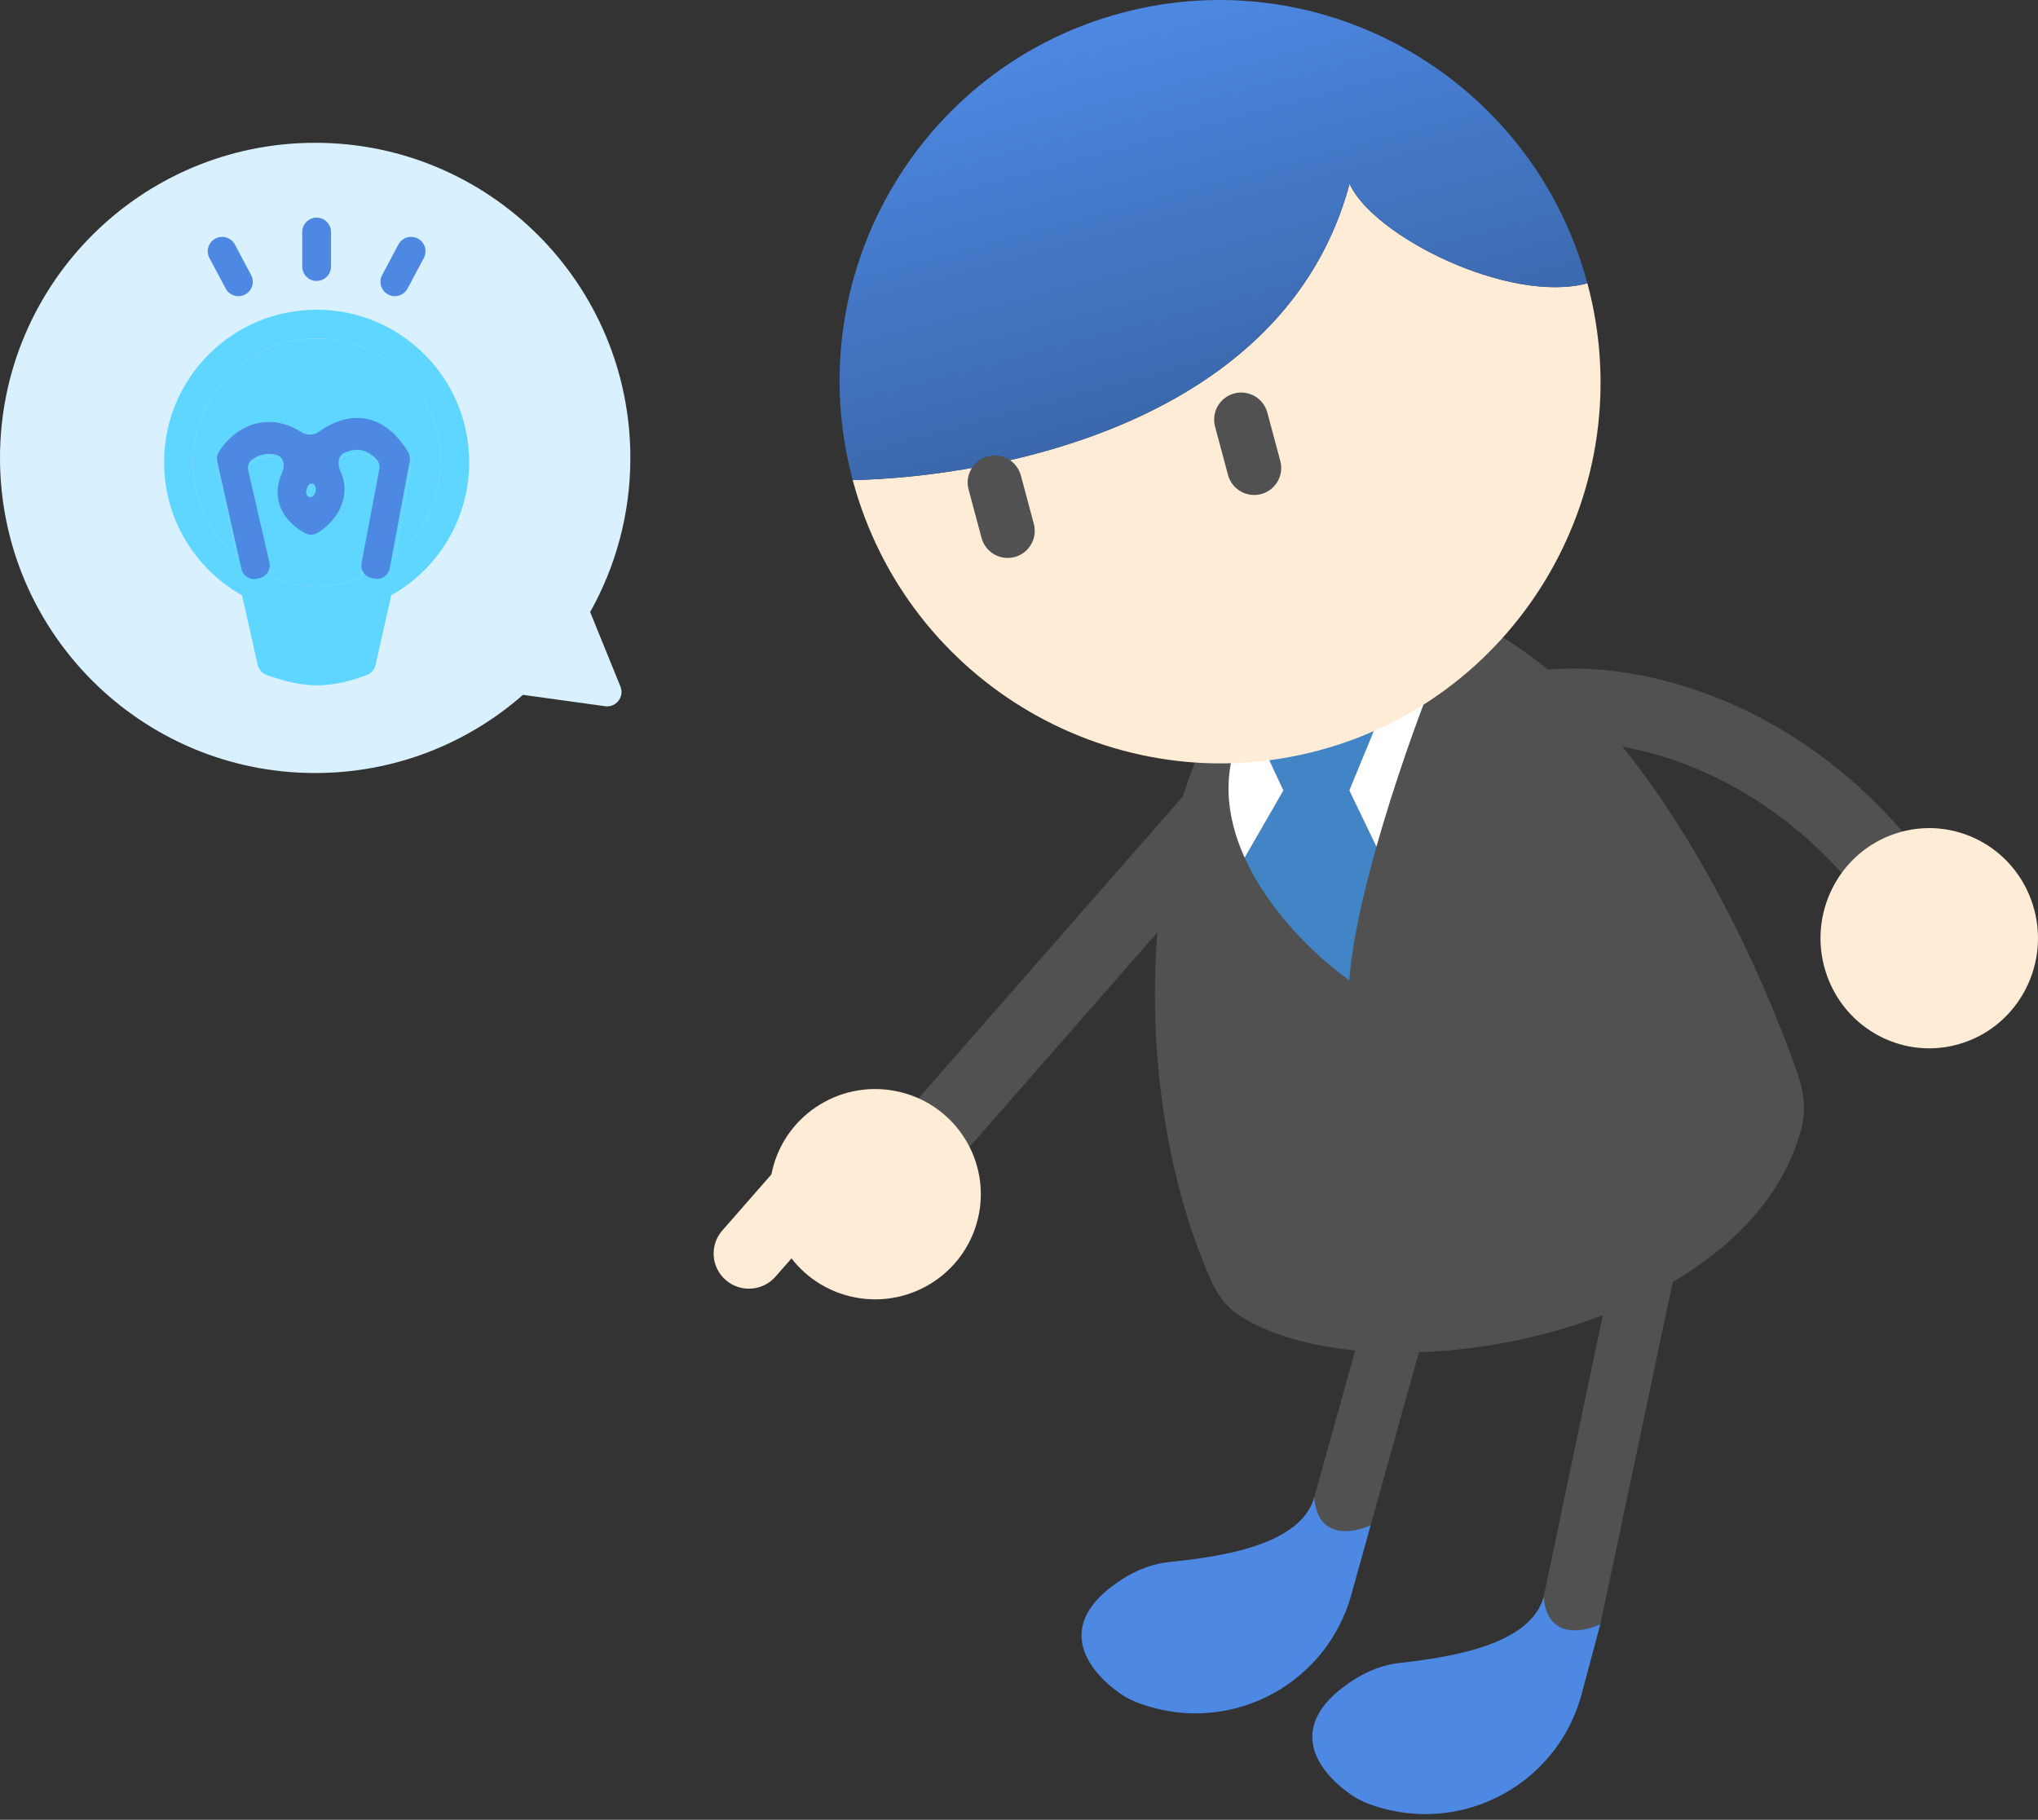
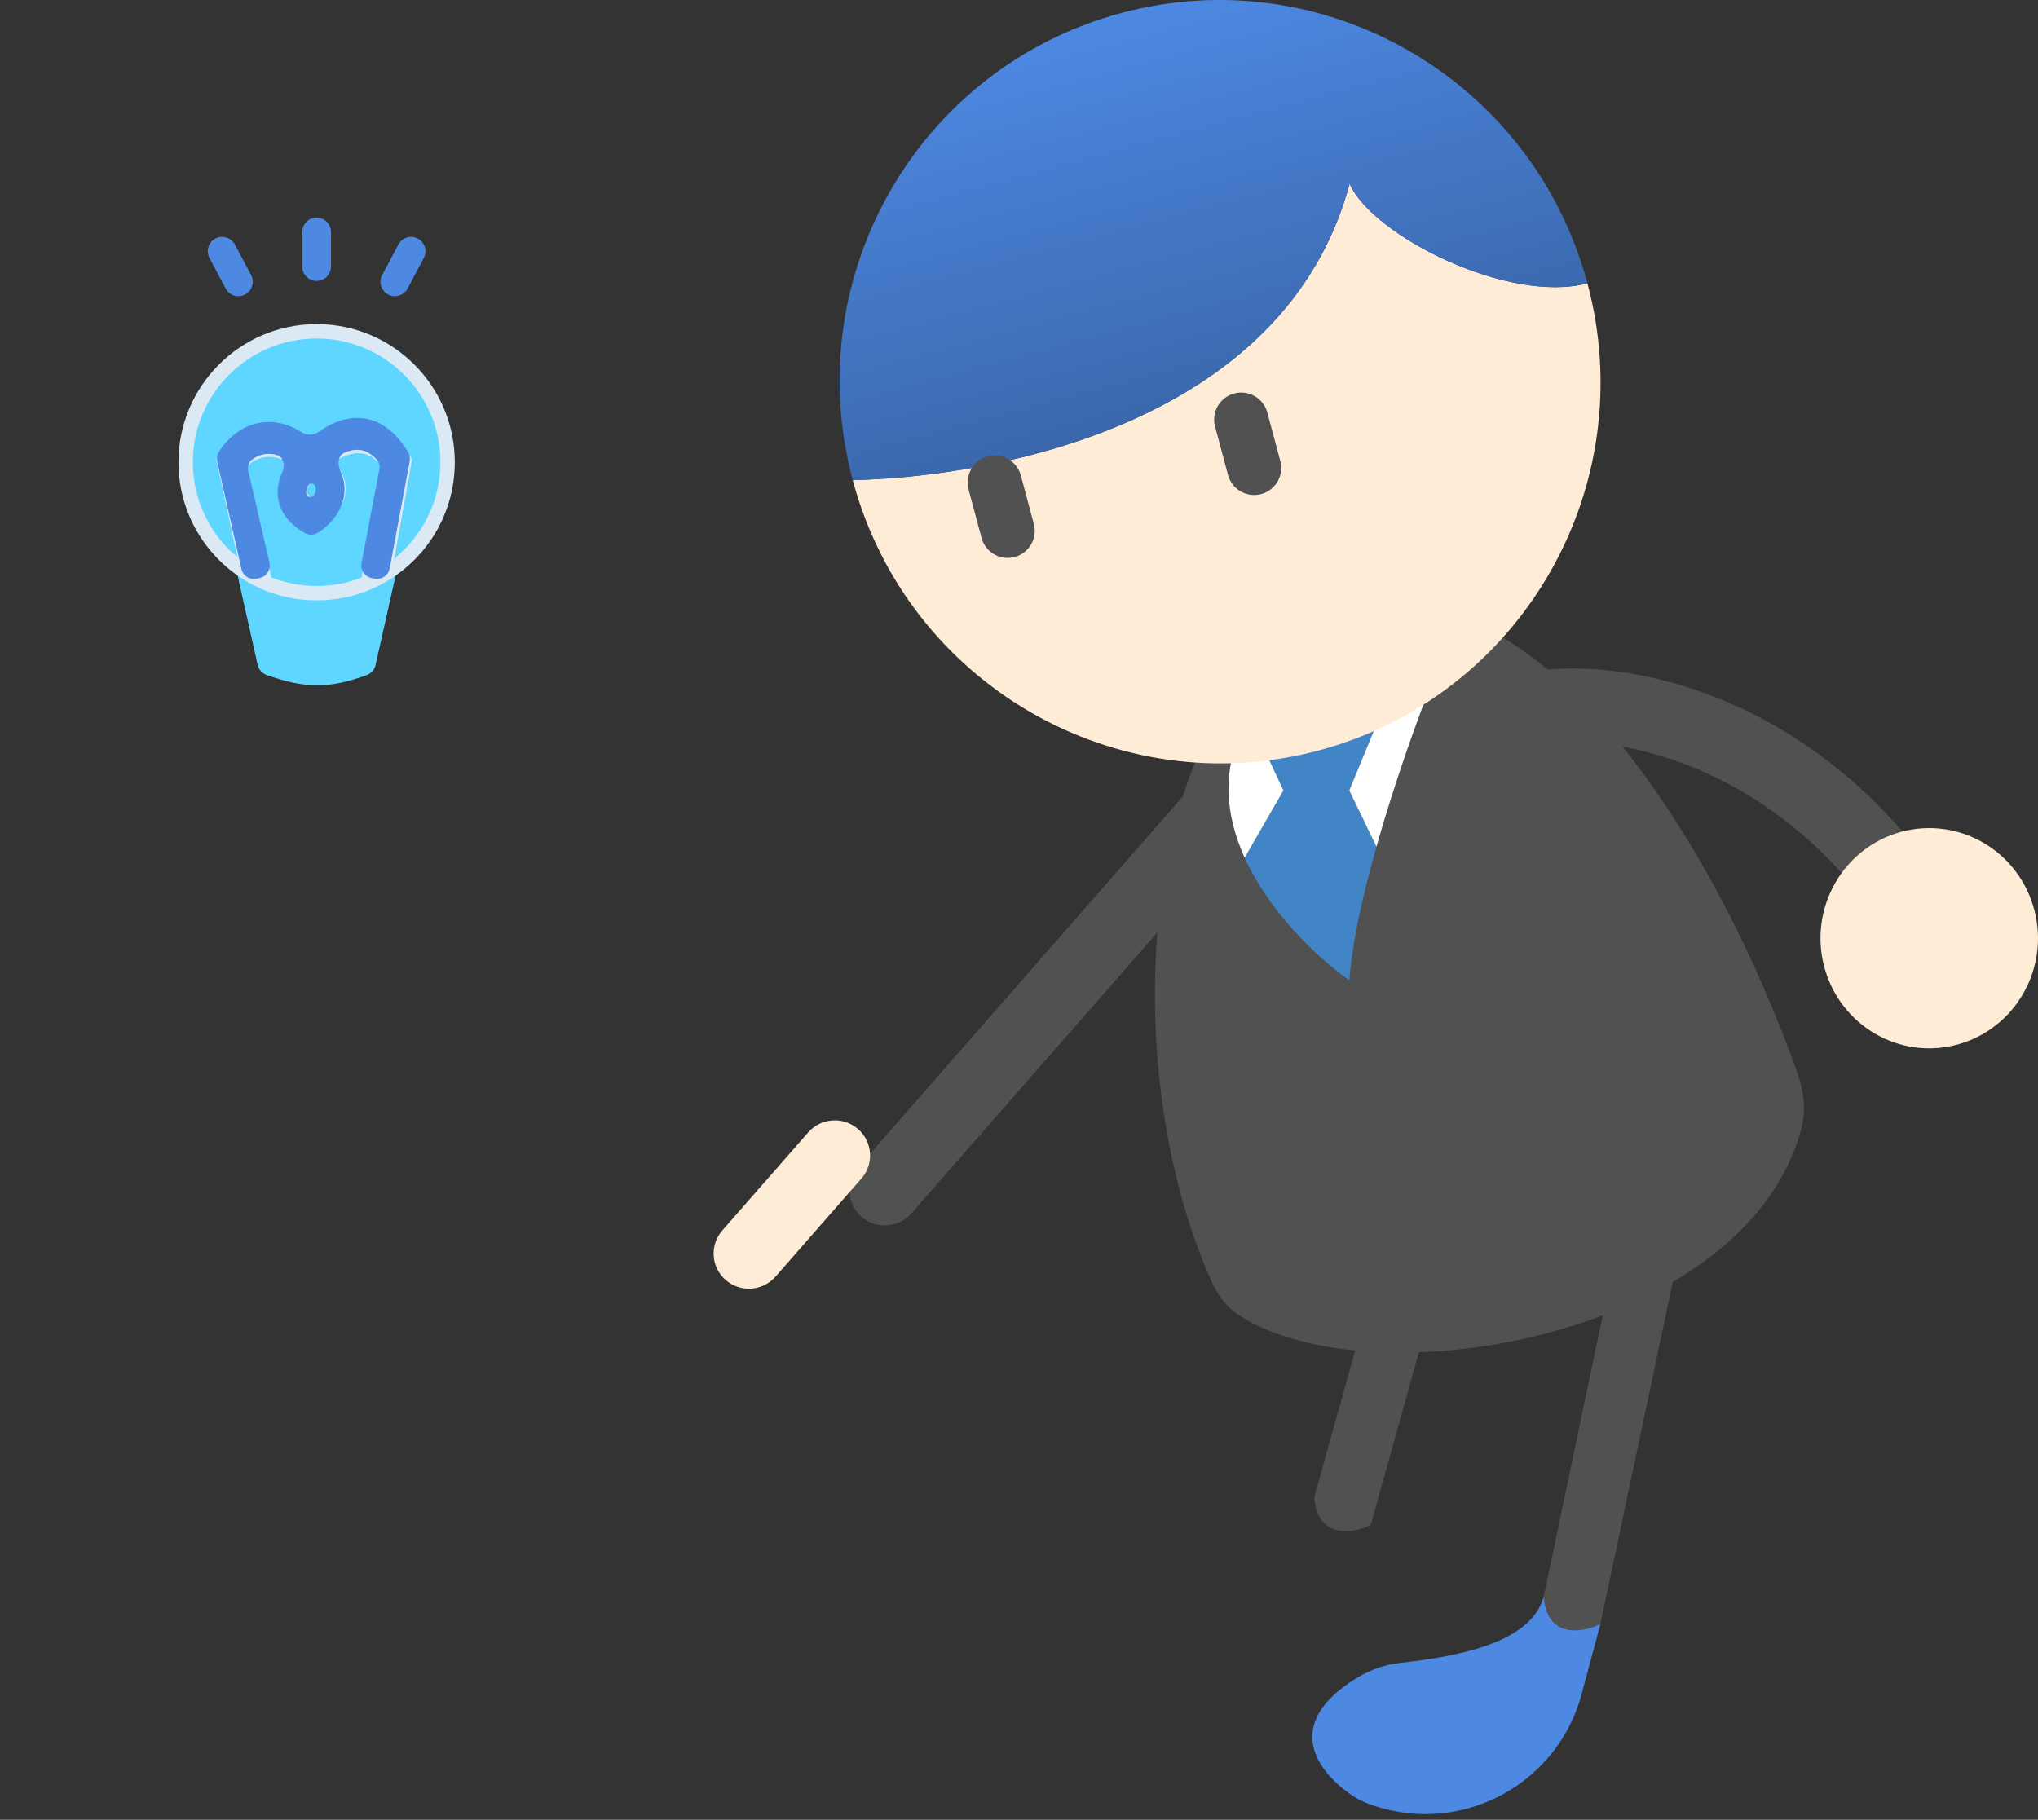
<svg xmlns="http://www.w3.org/2000/svg" width="159" height="142" viewBox="0 0 159 142" fill="none">
  <rect x="0" y="0" width="159" height="142" fill="#333333" stroke="none" />
  <path d="M71.103 94.683C70.104 95.823 68.365 95.942 67.219 94.948C66.073 93.953 65.954 92.222 66.953 91.081L92.58 61.81C93.579 60.669 95.318 60.55 96.464 61.544C97.61 62.538 97.729 64.27 96.73 65.411L71.103 94.683Z" fill="#515152" />
-   <path d="M60.179 91.671C61.02 87.217 65.328 84.285 69.801 85.122C74.275 85.959 77.22 90.247 76.379 94.701C75.539 99.154 71.231 102.086 66.758 101.25C62.284 100.413 59.339 96.124 60.179 91.671Z" fill="#FFECD6" />
  <path d="M60.503 99.619C59.505 100.76 57.766 100.878 56.62 99.884C55.474 98.889 55.354 97.158 56.353 96.017L63.054 88.363C64.053 87.222 65.792 87.103 66.938 88.098C68.084 89.092 68.204 90.823 67.205 91.964L60.503 99.619Z" fill="#FFECD6" />
  <path fill-rule="evenodd" clip-rule="evenodd" d="M124.859 126.73L130.932 98.018C131.277 96.731 130.513 95.408 129.226 95.064C127.939 94.719 126.617 95.482 126.272 96.769L120.437 124.593C120.702 127.902 123.495 127.396 124.859 126.73Z" fill="#515152" />
  <path d="M120.437 124.593C119.417 128.398 113.071 129.328 109.155 129.768C107.935 129.905 106.637 130.371 105.29 131.292C100.231 134.751 102.773 138.211 105.406 140.045L105.41 140.047C106.168 140.574 107.046 140.887 107.937 141.126C114.669 142.93 121.589 138.935 123.393 132.203L124.859 126.73C123.495 127.396 120.702 127.902 120.437 124.593Z" fill="#4D88E2" />
  <path fill-rule="evenodd" clip-rule="evenodd" d="M106.941 119.005L113.237 96.402C113.594 95.119 112.844 93.789 111.56 93.431C110.277 93.074 108.947 93.824 108.589 95.108L102.54 116.824C101.483 120.62 95.128 121.487 91.208 121.889C95.127 121.488 101.483 120.62 102.54 116.824C102.772 120.136 105.571 119.658 106.941 119.005Z" fill="#515152" />
-   <path d="M102.54 116.824C101.483 120.62 95.127 121.488 91.208 121.889C89.986 122.014 88.684 122.466 87.328 123.374C82.235 126.783 84.743 130.268 87.358 132.128L87.362 132.13C88.114 132.665 88.989 132.986 89.878 133.234C96.592 135.104 103.551 131.177 105.421 124.463L106.941 119.005C105.571 119.658 102.772 120.136 102.54 116.824Z" fill="#4D88E2" />
  <path d="M96.665 102.638C107.104 109.402 136.28 104.297 140.545 88.037C140.913 86.634 140.732 85.16 140.25 83.793C134.097 66.329 119.389 41.11 102.096 48.26C88.721 55.982 87.06 83.374 94.505 99.957C94.986 101.027 95.68 102 96.665 102.638Z" fill="#515152" />
  <path fill-rule="evenodd" clip-rule="evenodd" d="M105.27 76.497C105.478 73.578 106.331 69.806 107.387 66.07L105.27 61.679L107.387 56.538L98.012 57.143L100.129 61.679L97.105 66.927C99.016 71.139 102.697 74.668 105.27 76.497Z" fill="#4185C6" />
  <path d="M111.62 53.514C108.596 51.095 101.459 48.313 97.105 56.538C95.22 60.099 95.647 63.712 97.105 66.927L100.129 61.679L98.012 57.143L107.387 56.538L105.27 61.679L107.387 66.07C108.781 61.137 110.53 56.268 111.62 53.514Z" fill="white" />
  <path fill-rule="evenodd" clip-rule="evenodd" d="M102.896 58.556C118.724 54.315 128.104 37.995 123.846 22.106C117.737 23.743 107.099 18.418 105.292 14.338C100.26 33.117 77.546 37.211 66.527 37.465C70.785 53.354 87.068 62.797 102.896 58.556Z" fill="#FFECD6" />
  <path d="M87.478 1.015C71.65 5.256 62.27 21.575 66.527 37.465C77.546 37.211 100.26 33.117 105.292 14.338C107.099 18.418 117.737 23.743 123.846 22.106C119.589 6.216 103.306 -3.227 87.478 1.015Z" fill="url(#paint0_linear_1318_27043)" />
  <path d="M80.657 40.879L79.646 37.106C79.345 35.979 78.187 35.311 77.06 35.613C75.934 35.914 75.265 37.072 75.567 38.199L76.578 41.972C76.88 43.098 78.038 43.767 79.164 43.465C80.291 43.163 80.959 42.005 80.657 40.879Z" fill="#515152" />
  <path d="M99.886 35.968L98.875 32.195C98.573 31.069 97.415 30.4 96.289 30.702C95.162 31.004 94.494 32.162 94.796 33.288L95.807 37.061C96.109 38.188 97.266 38.856 98.393 38.554C99.519 38.253 100.188 37.095 99.886 35.968Z" fill="#515152" />
  <path d="M146.47 71.656C147.368 72.953 149.136 73.266 150.416 72.356C151.697 71.445 152.006 69.656 151.107 68.359C146.062 61.079 139.598 56.583 133.384 54.231C127.248 51.909 121.146 51.607 116.808 53.031C115.32 53.52 114.505 55.138 114.987 56.645C115.47 58.153 117.068 58.979 118.556 58.49C121.368 57.566 126.12 57.608 131.401 59.607C136.604 61.576 142.118 65.377 146.47 71.656Z" fill="#515152" />
  <path d="M158.584 70.562C157.139 66.049 152.356 63.576 147.899 65.039C143.443 66.502 141.001 71.348 142.446 75.861C143.891 80.375 148.675 82.847 153.131 81.384C157.587 79.921 160.029 75.076 158.584 70.562Z" fill="#FFECD6" />
-   <path d="M24.589 11.143C38.17 11.143 49.179 22.152 49.179 35.732C49.179 40.101 48.039 44.203 46.042 47.758L48.406 53.573C48.731 54.374 48.068 55.226 47.212 55.108L40.8 54.221C36.472 58.019 30.8 60.321 24.589 60.321C11.009 60.321 0 49.312 0 35.732C0 22.152 11.009 11.143 24.589 11.143Z" fill="#D9F0FF" />
  <path d="M19.368 42.357H30.037C30.756 42.357 31.29 43.024 31.133 43.726L30.634 45.949L29.829 49.54L29.303 51.884C29.222 52.246 28.967 52.547 28.619 52.675C25.653 53.769 23.764 53.722 20.801 52.671C20.445 52.545 20.182 52.241 20.099 51.872L19.577 49.54L18.771 45.949L18.273 43.726C18.115 43.024 18.649 42.357 19.368 42.357Z" fill="#5FD6FF" />
  <path d="M35.482 36.069C35.482 40.41 32.915 44.152 29.217 45.86C27.844 46.494 26.315 46.848 24.703 46.848C23.091 46.848 21.562 46.494 20.189 45.86C16.49 44.152 13.924 40.41 13.924 36.069C13.924 30.116 18.75 25.29 24.703 25.29C30.656 25.29 35.482 30.116 35.482 36.069Z" fill="#DBE9F5" />
  <path d="M28.711 35.512C28.318 35.348 27.91 35.325 27.485 35.409C26.99 35.508 26.497 35.75 26.065 36.047C26.302 36.303 26.496 36.574 26.643 36.86C26.991 37.537 27.037 38.228 26.867 38.857C26.553 40.019 25.56 40.811 24.889 41.192L24.361 41.491L23.822 41.214C23.017 40.801 22.401 40.282 22.041 39.632C21.668 38.956 21.637 38.255 21.799 37.633C21.947 37.068 22.252 36.566 22.601 36.148C21.757 35.636 21.079 35.593 20.587 35.685C20.053 35.786 19.602 36.073 19.285 36.377L21.163 45.057C22.258 45.488 23.451 45.726 24.703 45.726C25.945 45.726 27.13 45.492 28.218 45.066L29.776 36.353C29.397 35.896 29.032 35.646 28.711 35.512Z" fill="#5FD6FF" />
-   <path fill-rule="evenodd" clip-rule="evenodd" d="M36.605 36.07C36.605 40.865 33.769 44.995 29.688 46.88C28.17 47.581 26.48 47.971 24.703 47.971C22.925 47.971 21.235 47.581 19.718 46.88C15.637 44.995 12.801 40.865 12.801 36.07C12.801 29.497 18.13 24.168 24.703 24.168C31.276 24.168 36.605 29.497 36.605 36.07ZM29.577 33.44C28.709 33.078 27.838 33.049 27.047 33.207C25.968 33.421 25.011 33.984 24.287 34.576C22.847 33.528 21.437 33.24 20.172 33.478C18.739 33.748 17.696 34.657 17.154 35.419L16.867 35.823L18.527 43.493C16.4 41.721 15.047 39.053 15.047 36.07C15.047 30.737 19.37 26.414 24.703 26.414C30.036 26.414 34.359 30.737 34.359 36.07C34.359 39.106 32.958 41.816 30.764 43.587L32.154 35.813L31.892 35.433C31.223 34.462 30.443 33.802 29.577 33.44ZM27.485 35.409C27.91 35.325 28.318 35.348 28.711 35.512C29.032 35.646 29.397 35.896 29.776 36.353L28.218 45.066C27.13 45.492 25.945 45.726 24.703 45.726C23.451 45.726 22.258 45.488 21.163 45.057L19.285 36.377C19.602 36.073 20.053 35.786 20.587 35.685C21.079 35.593 21.757 35.636 22.601 36.148C22.252 36.566 21.947 37.068 21.799 37.633C21.637 38.255 21.668 38.956 22.041 39.632C22.401 40.282 23.017 40.801 23.822 41.214L24.361 41.491L24.889 41.192C25.56 40.811 26.553 40.019 26.867 38.857C27.037 38.228 26.991 37.537 26.643 36.86C26.496 36.574 26.302 36.303 26.065 36.047C26.497 35.75 26.99 35.508 27.485 35.409ZM23.972 38.2C24.026 37.995 24.174 37.758 24.375 37.529C24.515 37.672 24.598 37.793 24.646 37.887C24.731 38.051 24.728 38.165 24.699 38.271C24.65 38.453 24.5 38.665 24.291 38.862C24.13 38.73 24.048 38.62 24.007 38.546C23.947 38.438 23.935 38.34 23.972 38.2Z" fill="#5FD6FF" />
  <path d="M27.047 33.207C27.838 33.049 28.709 33.078 29.577 33.44C30.443 33.802 31.223 34.462 31.892 35.433L32.154 35.813L30.764 43.587C32.958 41.816 34.359 39.106 34.359 36.07C34.359 30.737 30.036 26.414 24.703 26.414C19.37 26.414 15.047 30.737 15.047 36.07C15.047 39.053 16.4 41.721 18.527 43.493L16.867 35.823L17.154 35.419C17.696 34.657 18.739 33.748 20.172 33.478C21.437 33.24 22.847 33.528 24.287 34.576C25.011 33.984 25.968 33.421 27.047 33.207Z" fill="#5FD6FF" />
  <path d="M24.375 37.529C24.174 37.758 24.026 37.995 23.972 38.2C23.935 38.34 23.947 38.438 24.007 38.546C24.048 38.62 24.13 38.73 24.291 38.862C24.5 38.665 24.65 38.453 24.699 38.271C24.728 38.165 24.731 38.051 24.646 37.887C24.598 37.793 24.515 37.672 24.375 37.529Z" fill="#5FD6FF" />
  <path d="M26.964 32.712C27.75 32.538 28.615 32.569 29.477 32.971C30.337 33.372 31.112 34.103 31.776 35.178L31.832 35.269C31.963 35.482 32.011 35.735 31.965 35.98L30.403 44.353C30.3 44.902 29.769 45.262 29.221 45.153L28.996 45.108C28.456 45 28.104 44.478 28.207 43.937L29.592 36.631C29.645 36.355 29.584 36.065 29.394 35.859C29.119 35.561 28.855 35.377 28.617 35.266C28.227 35.084 27.821 35.058 27.399 35.152C27.226 35.191 27.052 35.249 26.881 35.323C26.359 35.55 26.309 36.219 26.552 36.734C26.555 36.742 26.559 36.751 26.563 36.759C26.909 37.51 26.954 38.275 26.785 38.972C26.473 40.258 25.488 41.136 24.821 41.558L24.807 41.567C24.493 41.766 24.095 41.774 23.772 41.59L23.761 41.583C22.962 41.125 22.35 40.551 21.993 39.831C21.622 39.082 21.591 38.305 21.753 37.616C21.814 37.355 21.902 37.107 22.009 36.872C22.247 36.351 22.157 35.672 21.607 35.511C21.192 35.39 20.838 35.397 20.549 35.458C20.214 35.529 19.911 35.682 19.654 35.87C19.385 36.067 19.3 36.419 19.375 36.744L21.021 43.902C21.144 44.438 20.813 44.973 20.279 45.102L20.053 45.156C19.509 45.288 18.962 44.948 18.839 44.402L16.947 36.018C16.888 35.757 16.936 35.484 17.079 35.258L17.14 35.163C17.678 34.319 18.713 33.312 20.137 33.013C21.187 32.793 22.338 32.98 23.523 33.725C23.943 33.99 24.49 33.975 24.892 33.685C25.494 33.25 26.198 32.882 26.964 32.712ZM24.58 37.897C24.475 37.67 24.163 37.68 24.046 37.9C23.982 38.02 23.936 38.136 23.91 38.244C23.874 38.399 23.886 38.508 23.945 38.627C24.056 38.852 24.374 38.836 24.503 38.621C24.565 38.517 24.61 38.416 24.633 38.322C24.661 38.205 24.664 38.079 24.58 37.897Z" fill="#4D88E2" />
  <path d="M23.579 20.799L23.579 18.104C23.579 17.484 24.082 16.981 24.702 16.981C25.322 16.981 25.825 17.484 25.825 18.104L25.825 20.799C25.825 21.419 25.322 21.922 24.702 21.922C24.082 21.922 23.579 21.419 23.579 20.799Z" fill="#4D88E2" />
  <path d="M29.815 21.461L31.08 19.081C31.371 18.534 32.051 18.326 32.599 18.617C33.146 18.909 33.354 19.589 33.063 20.136L31.797 22.515C31.506 23.063 30.826 23.27 30.279 22.979C29.731 22.688 29.523 22.008 29.815 21.461Z" fill="#4D88E2" />
  <path d="M19.589 21.461L18.324 19.081C18.032 18.534 17.352 18.326 16.805 18.617C16.258 18.909 16.05 19.589 16.341 20.136L17.607 22.515C17.898 23.063 18.578 23.27 19.125 22.979C19.673 22.688 19.88 22.008 19.589 21.461Z" fill="#4D88E2" />
  <defs>
    <linearGradient id="paint0_linear_1318_27043" x1="102.896" y1="58.556" x2="87.478" y2="1.015" gradientUnits="userSpaceOnUse">
      <stop stop-color="#2A4B7C" />
      <stop offset="1" stop-color="#4D88E2" />
    </linearGradient>
  </defs>
</svg>